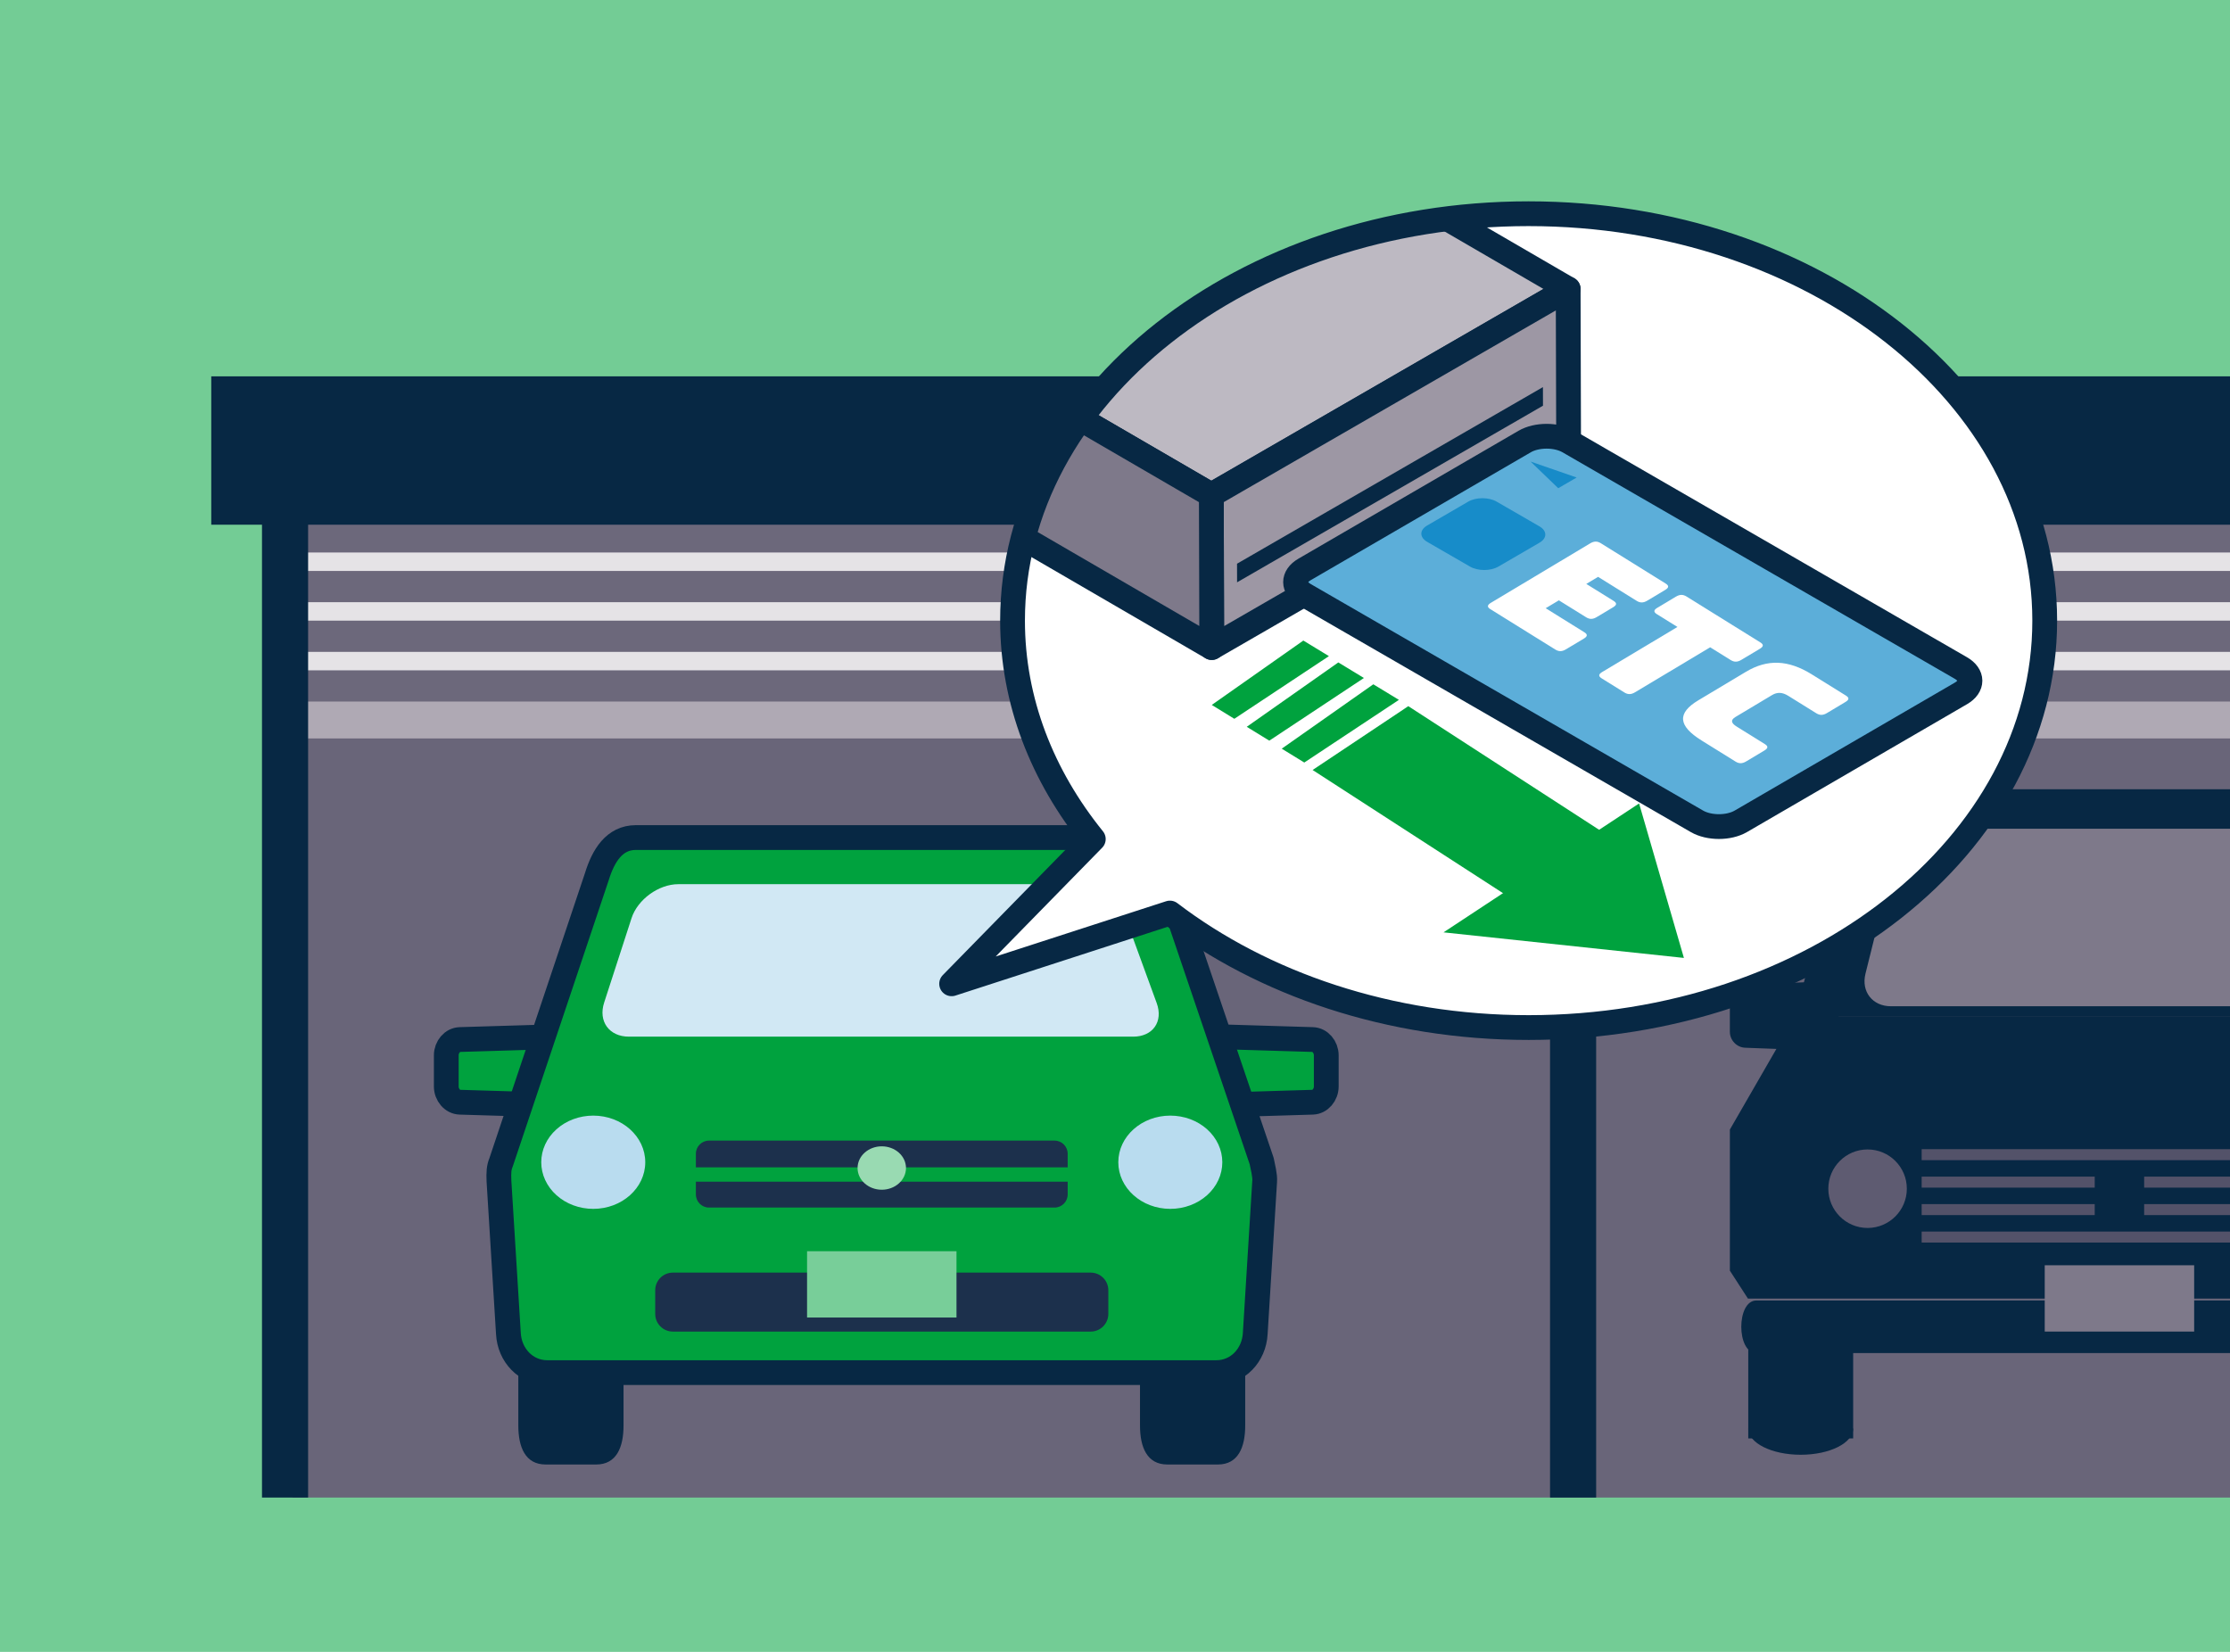
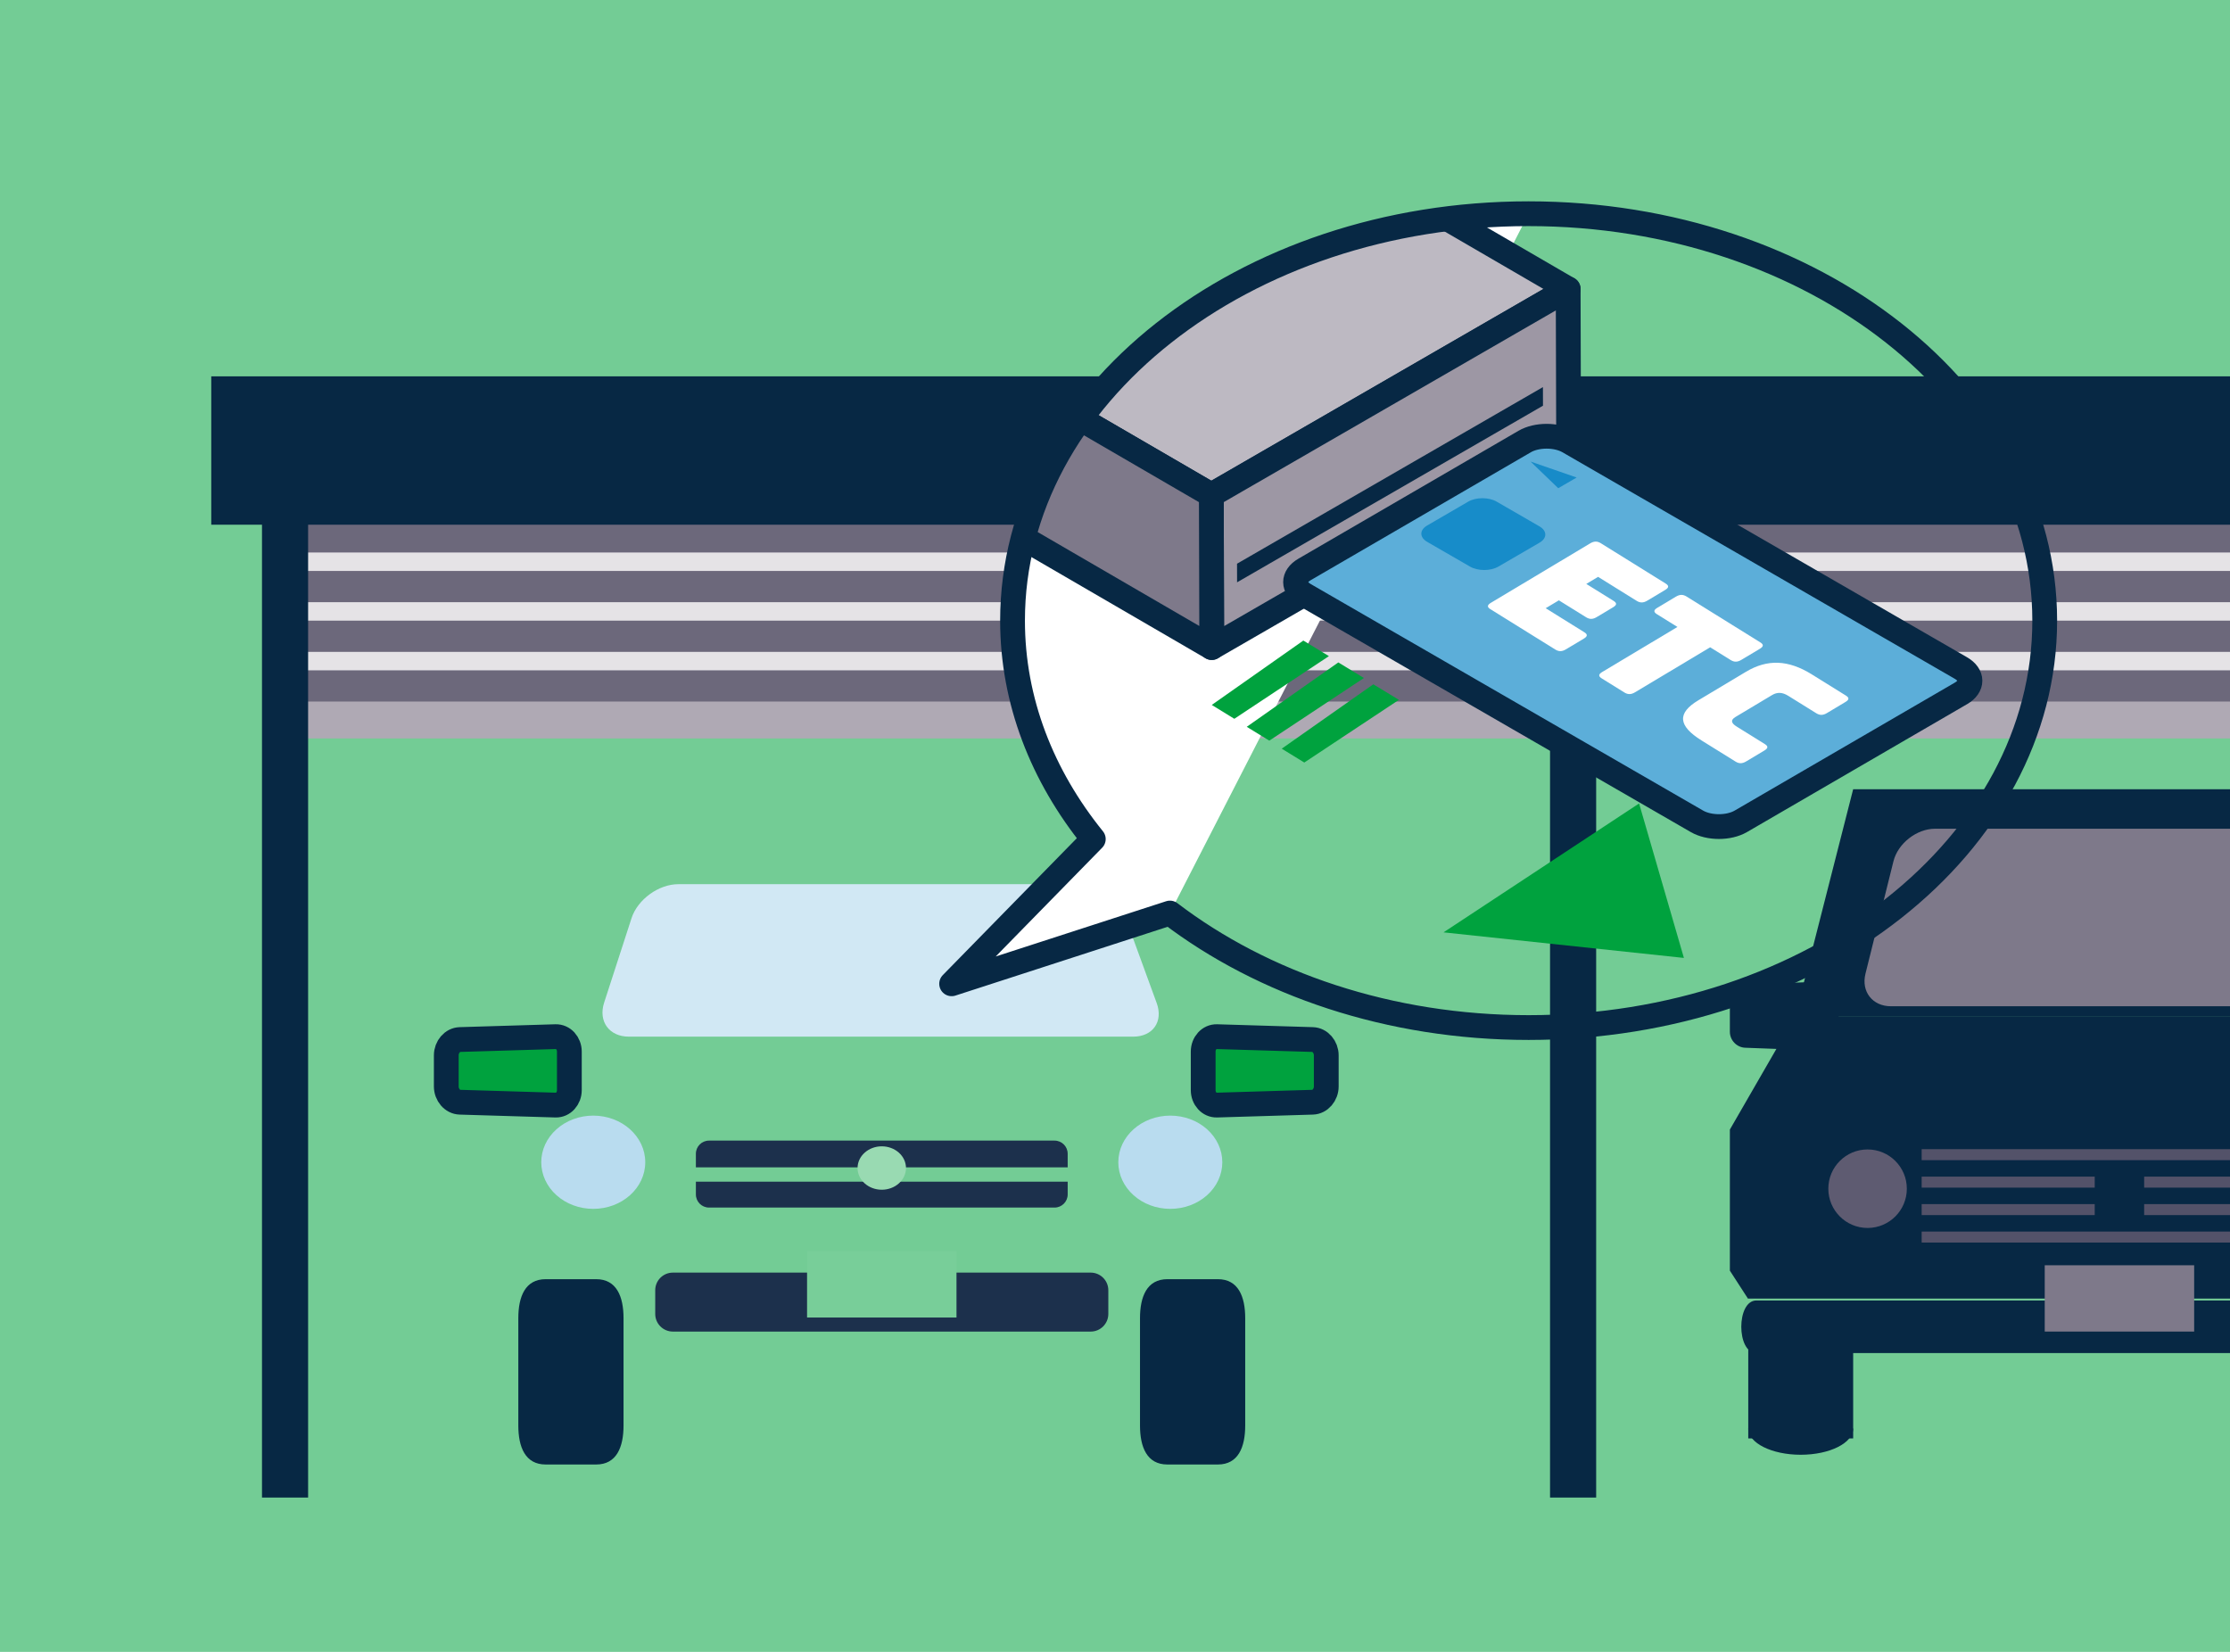
<svg xmlns="http://www.w3.org/2000/svg" id="_レイヤー_2" viewBox="0 0 270 200">
  <defs>
    <style>.cls-1{fill:#bdb9c2;}.cls-1,.cls-2,.cls-3,.cls-4,.cls-5,.cls-6,.cls-7{stroke:#072844;stroke-linecap:round;stroke-linejoin:round;stroke-width:3px;}.cls-8,.cls-9,.cls-10,.cls-11,.cls-12,.cls-13,.cls-14,.cls-15,.cls-16,.cls-17,.cls-18,.cls-19,.cls-20,.cls-21,.cls-22,.cls-23,.cls-24,.cls-25,.cls-26,.cls-27,.cls-28{stroke-width:0px;}.cls-8,.cls-29,.cls-22{fill:#072844;}.cls-8,.cls-3,.cls-15,.cls-18,.cls-19,.cls-25{fill-rule:evenodd;}.cls-9{fill:#178cc9;}.cls-2{fill:#5caed9;}.cls-29{stroke:#9d97a4;stroke-miterlimit:10;stroke-width:1.5px;}.cls-10,.cls-7{fill:none;}.cls-3,.cls-5,.cls-20{fill:#00a23e;}.cls-30{clip-path:url(#clippath-1);}.cls-4,.cls-11{fill:#7e798a;}.cls-12{fill:#73cc95;}.cls-6{fill:#9d97a4;}.cls-13{fill:#fff;}.cls-14{fill:#535269;}.cls-15{fill:#b9dcef;}.cls-16{fill:#5e5b71;}.cls-31{clip-path:url(#clippath);}.cls-17{fill:#afa9b4;}.cls-18,.cls-27{fill:#1c304c;}.cls-19{fill:#d1e8f4;}.cls-21{fill:#6c687b;}.cls-23{fill:#e5e3e6;}.cls-24{fill:#178bc8;}.cls-25{fill:#99dab2;}.cls-26{fill:#78ce99;}.cls-28{fill:#696579;}</style>
    <clipPath id="clippath">
      <rect class="cls-10" width="270" height="200" />
    </clipPath>
    <clipPath id="clippath-1">
      <path class="cls-10" d="m185.081,25.875c-34.51,0-62.487,22.058-62.487,49.268,0,9.736,3.597,18.805,9.778,26.448l-17.153,17.522,26.429-8.567c11.245,8.578,26.551,13.865,43.432,13.865,34.51,0,62.487-22.058,62.487-49.268,0-27.21-27.976-49.268-62.487-49.268Z" />
    </clipPath>
  </defs>
  <g id="_レイヤー_1-2">
    <rect class="cls-12" width="270" height="200" />
    <g class="cls-31">
-       <rect class="cls-28" x="35.431" y="84.94" width="272.382" height="96.376" />
      <rect class="cls-21" x="35.431" y="58.851" width="268.673" height="27.182" />
      <rect class="cls-17" x="35.63" y="84.94" width="268.274" height="4.467" />
      <rect class="cls-23" x="35.63" y="66.894" width="268.274" height="2.234" />
      <rect class="cls-23" x="35.63" y="72.91" width="268.274" height="2.234" />
      <rect class="cls-23" x="35.63" y="78.926" width="268.274" height="2.234" />
      <rect class="cls-22" x="31.721" y="60.341" width="5.584" height="120.975" />
      <rect class="cls-22" x="187.673" y="60.341" width="5.584" height="120.975" />
      <rect class="cls-22" x="25.578" y="45.566" width="288.378" height="17.963" />
      <path class="cls-22" d="m222.61,125.378c0,1.034-.846,1.858-1.88,1.83l-9.404-.352c-1.034-.027-1.88-.897-1.88-1.931v-3.796c0-1.034.846-1.903,1.88-1.931l9.404-.352c1.034-.027,1.88.796,1.88,1.83v4.701Z" />
      <rect class="cls-22" x="211.673" y="162.206" width="12.701" height="11.95" />
      <path class="cls-22" d="m224.373,172.96c0,1.754-2.843,3.175-6.351,3.175-3.507,0-6.351-1.421-6.351-3.175h12.702Z" />
      <path class="cls-22" d="m300.579,157.455h-87.929c-2.429,0-2.429,6.367,0,6.367h87.929c2.428,0,2.428-6.367,0-6.367Z" />
      <polygon class="cls-22" points="303.782 153.847 301.595 157.228 211.634 157.228 209.447 153.847 209.447 136.76 217.368 123.028 295.861 123.028 303.782 136.76 303.782 153.847" />
      <polygon class="cls-22" points="295.861 123.028 217.368 123.028 224.373 95.559 288.855 95.559 295.861 123.028" />
      <path class="cls-11" d="m228.949,121.833c-2.236,0-3.624-1.775-3.084-3.946l3.386-13.603c.54-2.17,2.812-3.946,5.048-3.946h44.632c2.236,0,4.508,1.775,5.048,3.946l3.386,13.603c.54,2.17-.848,3.946-3.084,3.946h-55.332Z" />
      <path class="cls-16" d="m230.872,143.922c0,2.624-2.128,4.753-4.753,4.753-2.625,0-4.752-2.129-4.752-4.753,0-2.624,2.127-4.752,4.752-4.752,2.624,0,4.753,2.128,4.753,4.752Z" />
      <rect class="cls-14" x="232.668" y="142.462" width="47.892" height="1.33" />
      <rect class="cls-14" x="232.668" y="139.136" width="47.892" height="1.33" />
      <rect class="cls-14" x="232.668" y="149.113" width="47.892" height="1.33" />
      <rect class="cls-14" x="232.668" y="145.787" width="47.892" height="1.33" />
      <rect class="cls-22" x="253.621" y="141.727" width="5.986" height="5.987" />
      <rect class="cls-11" x="247.568" y="153.192" width="18.093" height="8.027" />
      <path class="cls-5" d="m68.936,131.985c0,1.024-.745,1.841-1.655,1.813l-11.592-.348c-.91-.027-1.655-.889-1.655-1.913v-3.761c0-1.024.745-1.886,1.655-1.913l11.592-.349c.91-.027,1.655.789,1.655,1.813v4.658Z" />
      <path class="cls-5" d="m145.677,131.985c0,1.024.745,1.841,1.655,1.813l11.592-.348c.91-.027,1.655-.889,1.655-1.913v-3.761c0-1.024-.745-1.886-1.655-1.913l-11.592-.349c-.91-.027-1.655.789-1.655,1.813v4.658Z" />
      <path class="cls-8" d="m66.07,154.877c-2.475,0-3.314,2.105-3.314,4.723v12.993c0,2.615.839,4.721,3.314,4.721h6.112c2.477,0,3.313-2.105,3.313-4.721v-12.993c0-2.618-.836-4.723-3.313-4.723h-6.112Z" />
      <path class="cls-8" d="m141.343,154.877c-2.477,0-3.316,2.105-3.316,4.723v12.993c0,2.615.838,4.721,3.316,4.721h6.109c2.477,0,3.313-2.105,3.313-4.721v-12.993c0-2.618-.836-4.723-3.313-4.723h-6.109Z" />
-       <path class="cls-3" d="m76.988,101.406c-2.615,0-3.951,2.222-4.721,4.724l-11.6,34.604c-.264.632-.298,1.225-.255,2.266l1.144,18.467c.142,2.612,2.106,4.724,4.721,4.724h80.979c2.618,0,4.578-2.112,4.723-4.724l1.141-18.436c.063-.698-.246-1.854-.362-2.458l-11.679-34.443c-.855-2.473-2.105-4.724-4.72-4.724h-59.371Z" />
      <path class="cls-19" d="m76.463,111.169c.735-2.265,3.283-4.117,5.664-4.117h48.336c2.381,0,4.997,1.83,5.813,4.066l3.773,10.329c.817,2.236-.463,4.066-2.844,4.066h-61.066c-2.381,0-3.728-1.853-2.993-4.117l3.317-10.227Z" />
      <path class="cls-18" d="m85.845,138.099c-.88,0-1.59.711-1.59,1.594v1.641h45.016v-1.641c0-.882-.711-1.594-1.59-1.594h-41.836Z" />
      <path class="cls-18" d="m84.255,143.069v1.547c0,.88.71,1.59,1.59,1.59h41.836c.879,0,1.59-.711,1.59-1.59v-1.547h-45.016Z" />
      <path class="cls-27" d="m81.466,154.082h50.592c1.177,0,2.133.956,2.133,2.133v2.873c0,1.177-.956,2.133-2.133,2.133h-50.592c-1.178,0-2.134-.956-2.134-2.134v-2.872c0-1.177.956-2.133,2.133-2.133Z" />
      <rect class="cls-26" x="97.716" y="151.492" width="18.093" height="8.027" />
      <path class="cls-15" d="m71.827,135.073c-1.668,0-3.271.594-4.45,1.653-1.182,1.059-1.845,2.492-1.845,3.992,0,1.495.663,2.933,1.845,3.992,1.178,1.059,2.781,1.653,4.45,1.653,3.479,0,6.298-2.527,6.298-5.645,0-3.118-2.819-5.645-6.298-5.645h0Z" />
      <path class="cls-15" d="m141.695,135.073c-3.476,0-6.295,2.527-6.295,5.645,0,3.118,2.819,5.645,6.295,5.645,1.672,0,3.272-.594,4.453-1.653,1.182-1.059,1.845-2.496,1.845-3.992,0-1.499-.663-2.933-1.845-3.992-1.181-1.059-2.781-1.653-4.453-1.653h0Z" />
      <path class="cls-25" d="m106.762,138.791c-1.618,0-2.931,1.176-2.931,2.628,0,1.451,1.312,2.628,2.931,2.628.779,0,1.523-.276,2.073-.77.55-.493.859-1.162.859-1.858,0-.698-.309-1.365-.859-1.858-.55-.493-1.295-.77-2.073-.77h0Z" />
-       <path class="cls-13" d="m185.081,25.875c-34.51,0-62.487,22.058-62.487,49.268,0,9.736,3.597,18.805,9.778,26.448l-17.153,17.522,26.429-8.567c11.245,8.578,26.551,13.865,43.432,13.865,34.51,0,62.487-22.058,62.487-49.268,0-27.21-27.976-49.268-62.487-49.268Z" />
+       <path class="cls-13" d="m185.081,25.875c-34.51,0-62.487,22.058-62.487,49.268,0,9.736,3.597,18.805,9.778,26.448l-17.153,17.522,26.429-8.567Z" />
      <ellipse class="cls-10" cx="185.081" cy="75.144" rx="62.487" ry="49.268" />
      <g class="cls-30">
        <polygon class="cls-20" points="157.803 77.555 146.715 85.35 149.447 87.028 160.901 79.44 157.803 77.555" />
        <polygon class="cls-20" points="162.039 80.203 150.951 87.998 153.683 89.675 165.138 82.088 162.039 80.203" />
        <polygon class="cls-20" points="166.276 82.851 155.188 90.646 157.919 92.323 169.374 84.736 166.276 82.851" />
-         <polygon class="cls-20" points="158.924 93.226 170.512 85.499 196.35 102.238 184.489 109.763 158.924 93.226" />
        <polygon class="cls-20" points="174.776 112.885 198.455 97.278 203.882 115.981 174.776 112.885" />
        <polygon class="cls-22" points="187.559 45.571 187.57 49.553 149.034 71.801 149.023 67.819 187.559 45.571" />
        <polygon class="cls-1" points="146.662 59.933 91.725 28.007 134.931 3.062 189.868 34.988 146.662 59.933" />
        <path class="cls-6" d="m146.662,59.933l43.206-24.945.052,18.469-43.206,24.945-.052-18.469Z" />
        <polygon class="cls-4" points="146.715 78.402 91.778 46.477 91.725 28.007 146.662 59.933 146.715 78.402" />
        <polyline class="cls-29" points="187.57 49.553 187.559 45.571 149.023 67.819 149.034 71.801 187.57 49.553" />
      </g>
      <path class="cls-7" d="m185.081,25.875c-34.51,0-62.487,22.058-62.487,49.268,0,9.736,3.597,18.805,9.778,26.448l-17.153,17.522,26.429-8.567c11.245,8.578,26.551,13.865,43.432,13.865,34.51,0,62.487-22.058,62.487-49.268,0-27.21-27.976-49.268-62.487-49.268Z" />
    </g>
    <path class="cls-2" d="m228.638,75.811l-3.044-1.758-10.059-5.808-25.614-14.788c-1.473-.851-3.855-.851-5.319 0l-26.648,15.486c-1.464.851-1.456,2.23.017,3.081l47.486,27.416c1.474.851,3.856.851,5.319 0l8.32-4.835,8.6-4.998,2.602-1.512,4.413-2.564,2.713-1.577c1.464-.851,1.456-2.23-.018-3.081l-3.606-2.082-5.162-2.98" />
    <polygon class="cls-24" points="190.895 57.815 188.666 59.11 185.312 55.882 190.895 57.815" />
    <path class="cls-9" d="m172.803,65.609c-.947-.547-.951-1.436-.011-1.982l4.985-2.897c.94-.546,2.475-.547,3.422,0l1.185.684,2.817,1.627,1.185.684c.947.547.951,1.436.011,1.982l-4.985,2.897c-.94.546-2.475.547-3.422 0l-5.187-2.995" />
    <path class="cls-13" d="m180.458,73.761c-.425-.263-.406-.502.058-.779l12.02-7.195c.464-.278.853-.283,1.278-.021l7.855,4.884c.425.263.406.501-.058.778l-2.17,1.299c-.464.277-.853.284-1.278.021l-4.672-2.905-1.428.855,3.302,2.052c.423.264.403.501-.06.778l-1.986,1.188c-.463.277-.852.284-1.275.021l-3.302-2.052-1.596.955,4.672,2.905c.425.263.406.501-.058.778l-2.17,1.299c-.464.278-.853.284-1.278.021l-7.855-4.884Z" />
    <path class="cls-13" d="m193.934,82.139c-.423-.264-.406-.502.058-.779l9.108-5.452-2.488-1.546c-.423-.264-.405-.502.058-.779l2.244-1.343c.464-.277.855-.284,1.278-.021l8.939,5.556c.423.263.406.501-.058.779l-2.244,1.343c-.463.277-.855.283-1.278.021l-2.488-1.547-9.108,5.452c-.464.277-.855.284-1.278.021l-2.743-1.705Z" />
    <path class="cls-13" d="m206.007,89.644c-2.844-1.769-2.959-3.311-.381-4.854l5.769-3.454c2.597-1.554,5.123-1.456,7.967.313l4.131,2.567c.423.264.406.502-.058.779l-2.244,1.343c-.463.277-.855.284-1.278.021l-3.403-2.115c-.712-.443-1.33-.465-1.96-.087l-4.415,2.643c-.613.366-.57.732.142,1.175l3.403,2.115c.423.264.406.502-.058.779l-2.207,1.321c-.464.278-.855.284-1.278.021l-4.131-2.567Z" />
  </g>
</svg>